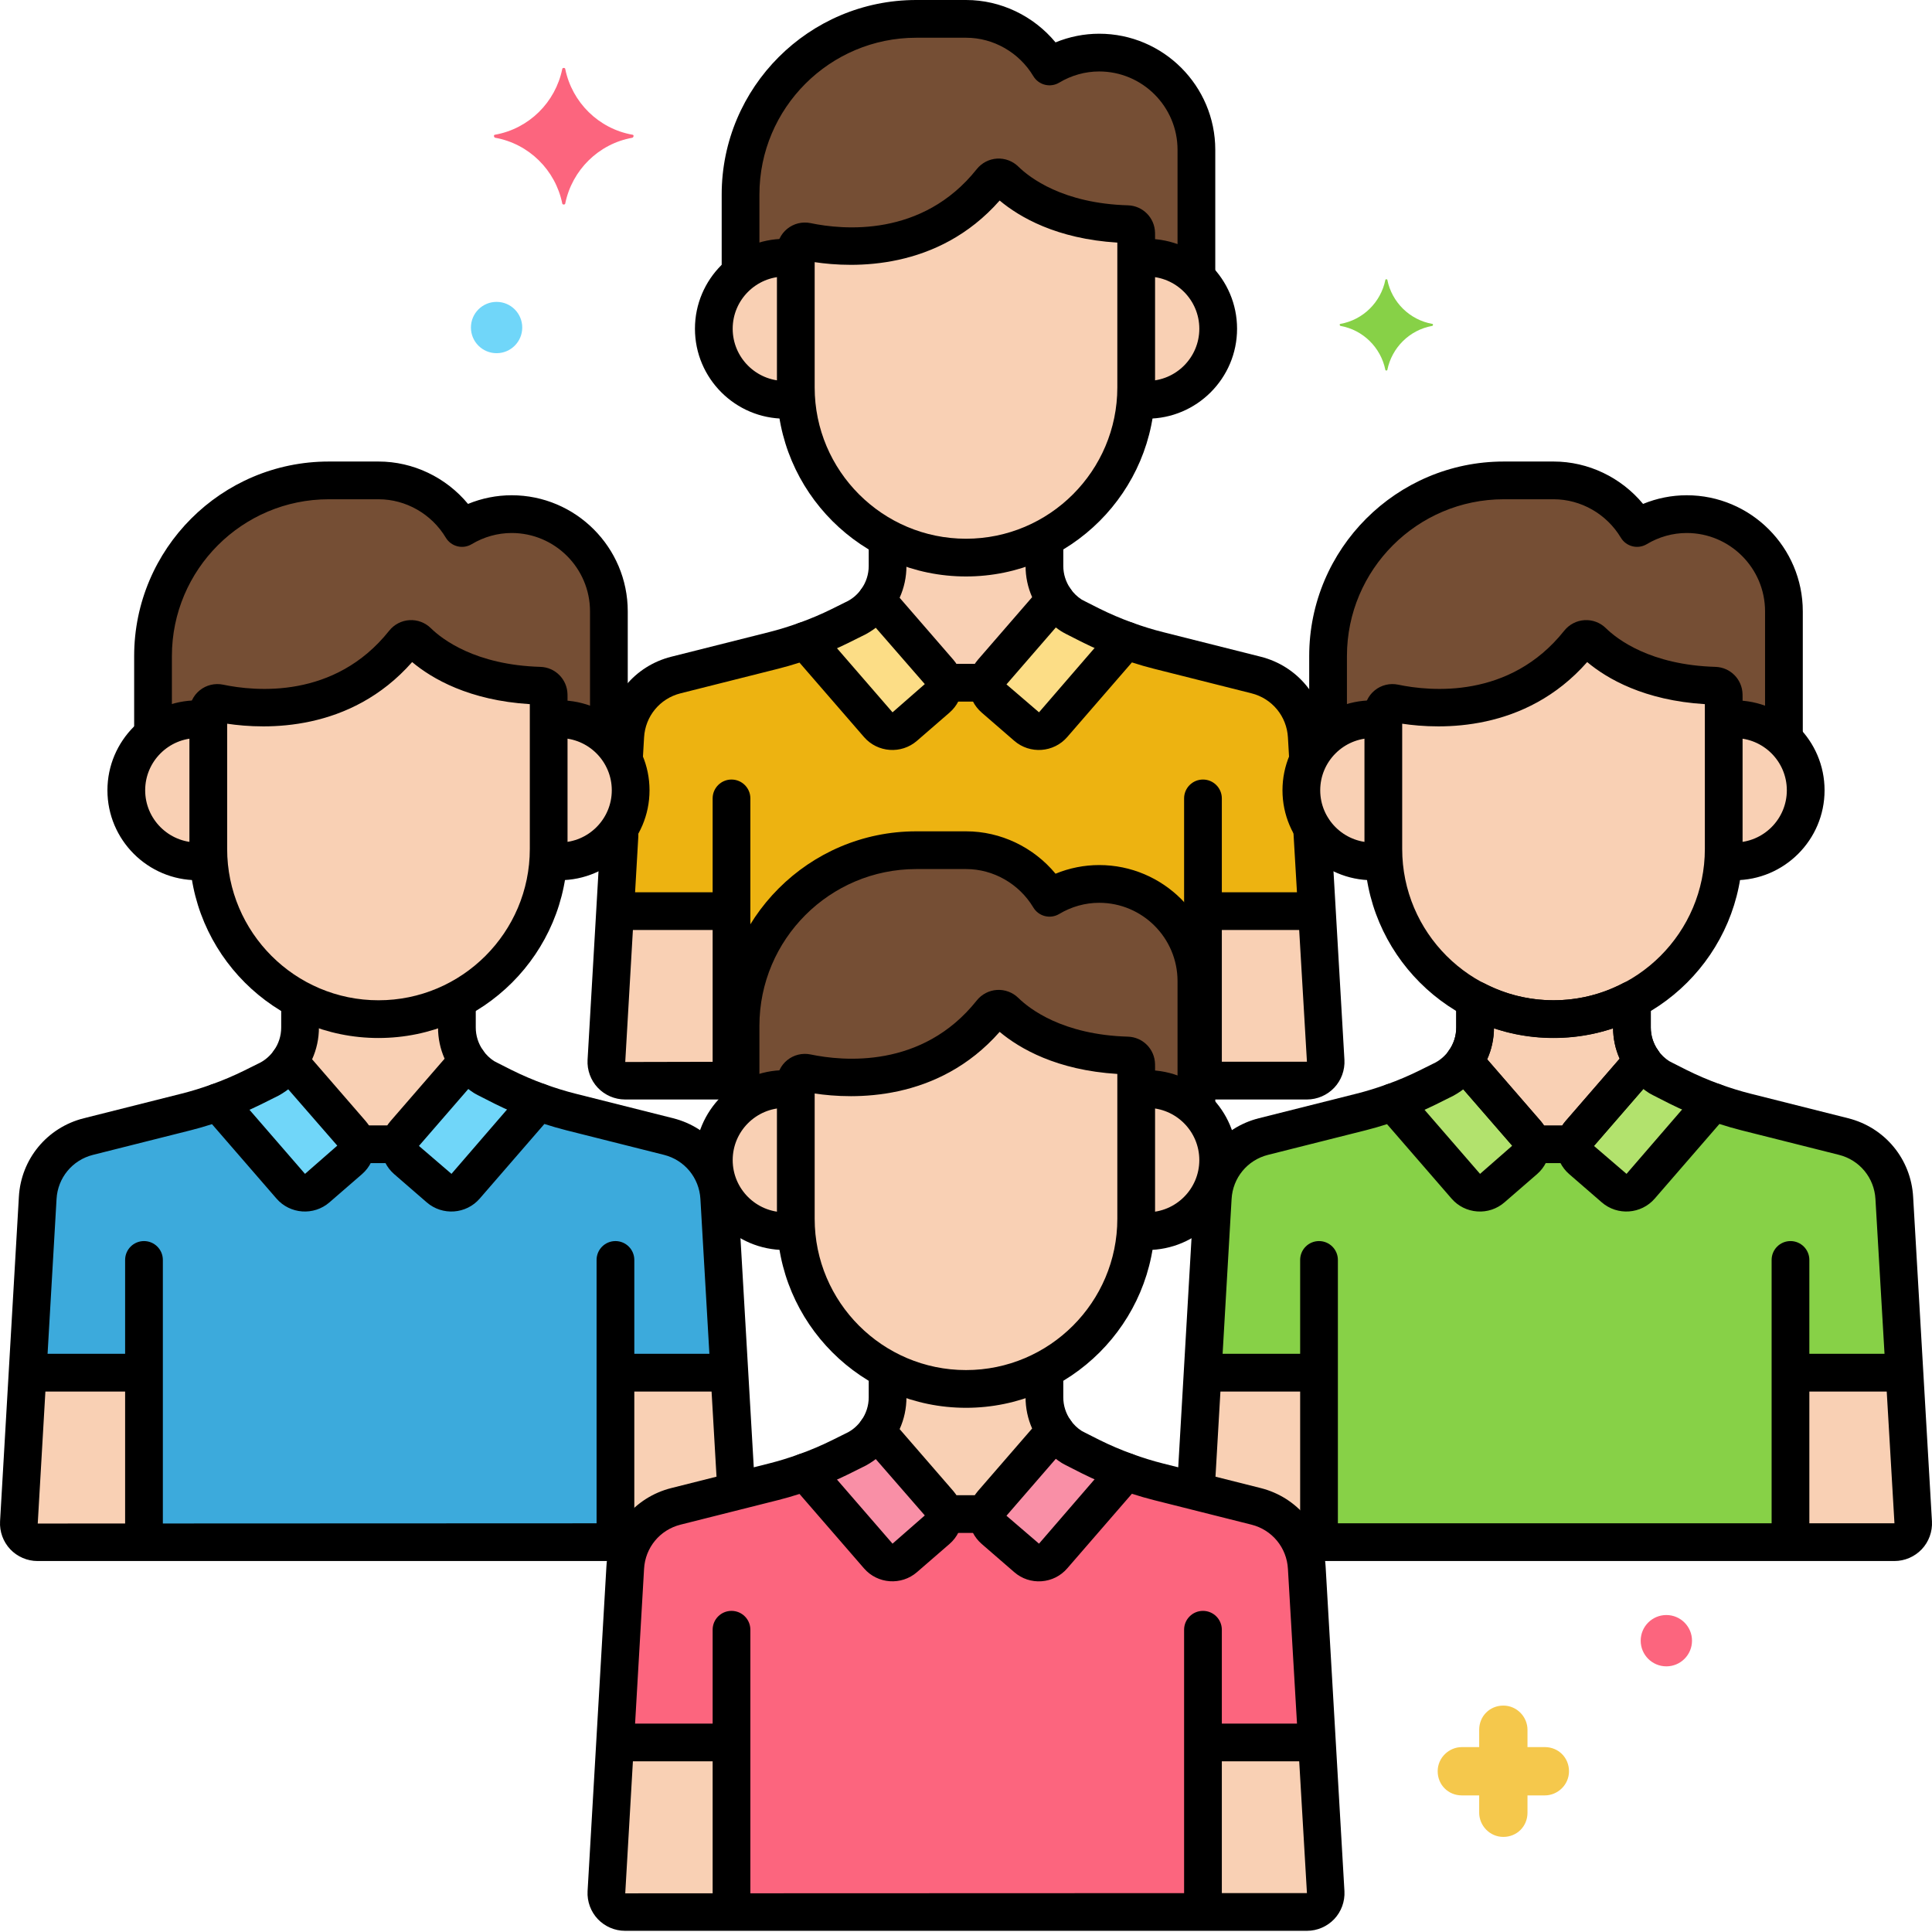
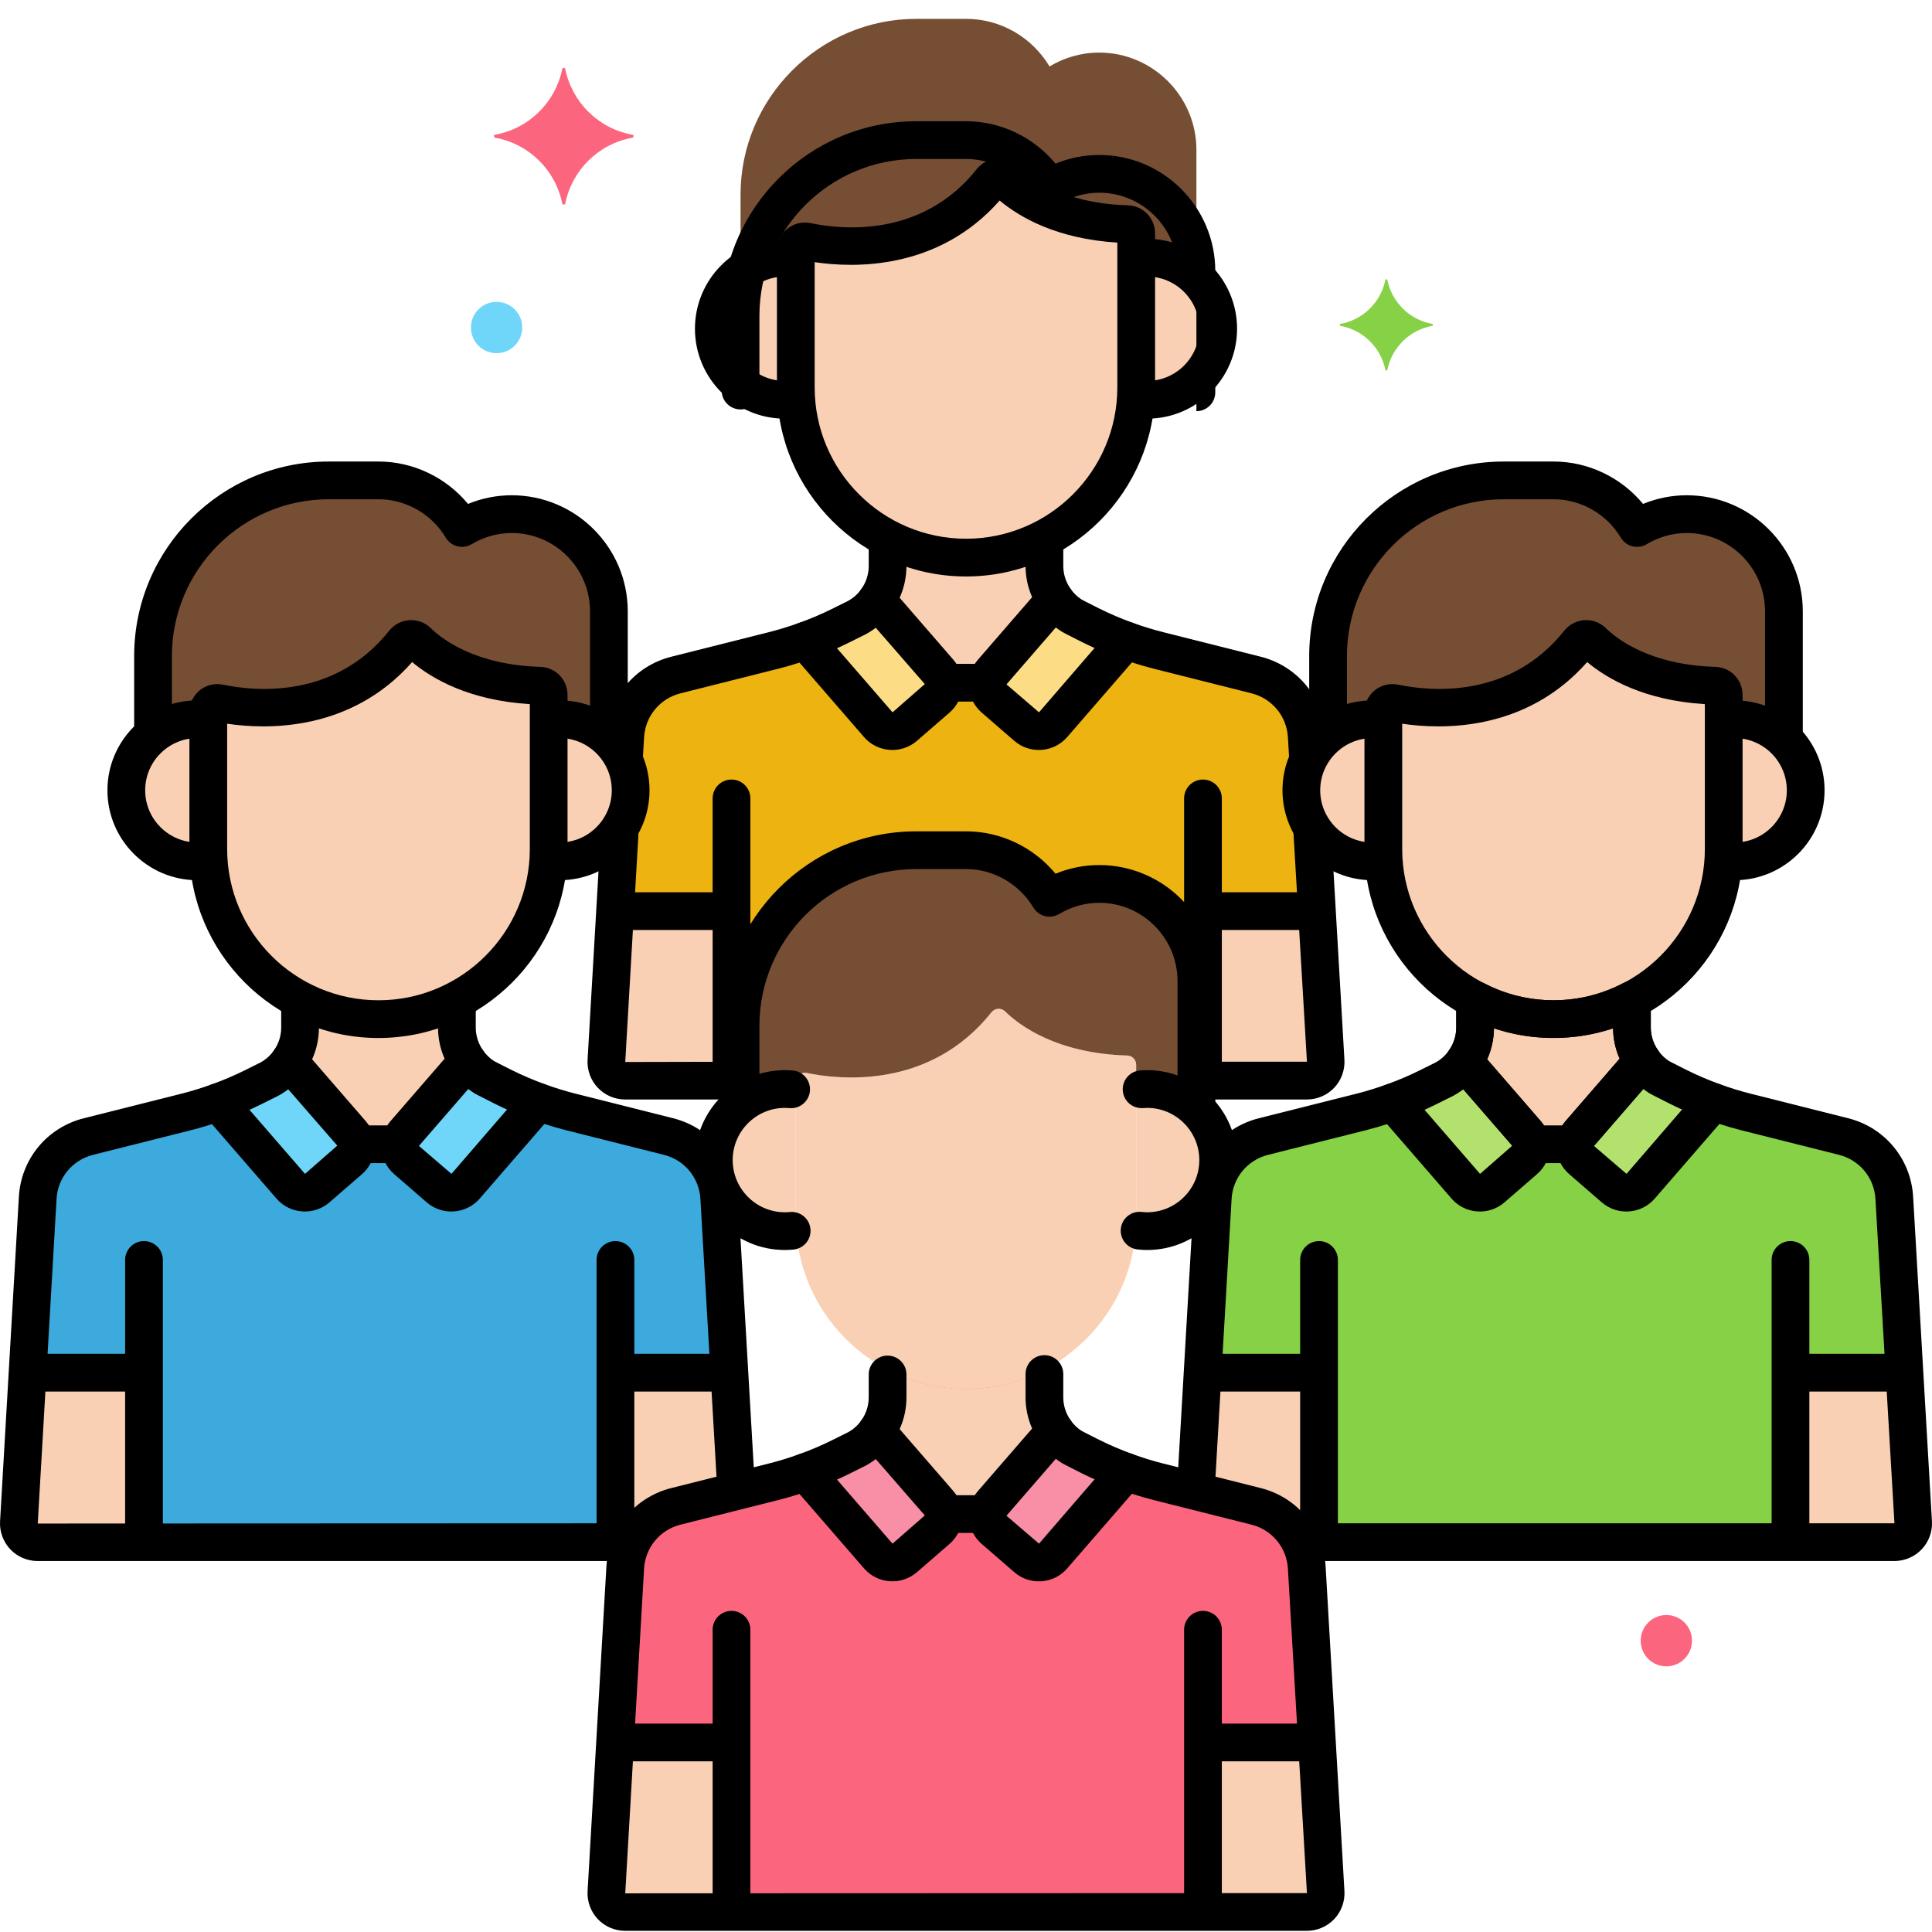
<svg xmlns="http://www.w3.org/2000/svg" enable-background="new 0 0 256 256" height="512" viewBox="0 0 256 256" width="512">
  <g id="Layer_58">
    <g>
      <g>
        <path d="m74.15 95.301c-.493 0-.975.042-1.447.115v17.073c0 .509-.023 1.012-.057 1.512.491.079.991.131 1.504.131 5.2 0 9.416-4.216 9.416-9.416-.001-5.199-4.216-9.415-9.416-9.415z" fill="#f9d0b4" />
      </g>
      <g>
        <path d="m131.377 134.127c-8.237 10.359-20.388 8.897-24.474 8.042-.742-.155-1.455.404-1.455 1.163v.015 18.141c0 12.404 10.148 22.552 22.552 22.552 12.404 0 22.552-10.148 22.552-22.552v-20.089c0-.118-.001-.235-.004-.353-.013-.64-.525-1.167-1.164-1.186-9.369-.275-14.305-3.988-16.202-5.847-.518-.507-1.353-.453-1.805.114z" fill="#f9d0b4" />
      </g>
      <g>
        <g>
          <path d="m104.001 144.301c.493 0 .975.042 1.447.115v-1.068c0-.005 0-.01 0-.015.001-.759.713-1.318 1.455-1.163 4.086.855 16.237 2.317 24.474-8.042.451-.568 1.287-.621 1.805-.113 1.897 1.859 6.833 5.572 16.202 5.847.639.019 1.152.546 1.164 1.185.002.117.004.235.004.353v3.016c.472-.073.955-.115 1.447-.115 2.538 0 4.837 1.009 6.531 2.642v-16.936c0-7.085-5.797-12.882-12.882-12.882-2.403 0-4.65.679-6.581 1.837-2.255-3.764-6.364-6.305-11.047-6.305h-6.615c-12.803 0-23.278 10.475-23.278 23.278v10.43c1.61-1.289 3.65-2.064 5.874-2.064z" fill="#754e34" />
        </g>
      </g>
      <g>
        <path d="m151.999 144.301c-.493 0-.975.042-1.447.115v17.073c0 .509-.023 1.012-.057 1.512.491.079.991.131 1.504.131 5.2 0 9.416-4.216 9.416-9.416s-4.216-9.415-9.416-9.415z" fill="#f9d0b4" />
      </g>
      <g>
        <path d="m105.448 161.489c0-2.336 0-12.427 0-17.073-.472-.073-.955-.115-1.447-.115-5.2 0-9.416 4.216-9.416 9.416s4.216 9.416 9.416 9.416c.513 0 1.013-.052 1.504-.131-.034-.502-.057-1.005-.057-1.513z" fill="#f9d0b4" />
      </g>
      <g>
        <path d="m136.034 206.431c1.032.894 2.594.783 3.488-.249l9.677-11.165c-1.596-.58-3.161-1.245-4.682-2.005-1.261-.63-2.352-1.184-2.555-1.315-.864-.556-1.593-1.275-2.167-2.098l-8.324 9.604c-.895 1.032-.783 2.594.249 3.488z" fill="#f98fa6" />
      </g>
      <g>
        <path d="m113.554 191.984c-.105.058-1.073.538-2.23 1.11-1.494.739-3.031 1.387-4.598 1.952l9.652 11.135c.894 1.032 2.456 1.143 3.488.249l4.314-3.739c1.032-.894 1.143-2.456.249-3.488l-8.266-9.537c-.675.945-1.558 1.744-2.609 2.318z" fill="#f98fa6" />
      </g>
      <g>
        <path d="m173.153 207.735c-.217-3.889-2.937-7.185-6.713-8.135l-12.946-3.258c-1.455-.366-2.887-.813-4.295-1.325l-9.677 11.165c-.894 1.032-2.456 1.143-3.488.249l-4.314-3.739c-1.032-.894-1.143-2.456-.249-3.488l8.324-9.604c-.894-1.282-1.406-2.823-1.406-4.447v-3.67c-3.115 1.63-6.648 2.559-10.39 2.559-3.742 0-7.275-.929-10.39-2.559v3.67c0 1.652-.526 3.22-1.448 4.514l8.266 9.537c.895 1.032.783 2.594-.249 3.488l-4.314 3.739c-1.032.894-2.594.783-3.488-.249l-9.652-11.135c-1.379.498-2.781.933-4.204 1.291l-12.96 3.262c-3.777.951-6.497 4.247-6.713 8.136l-2.493 42.996c-.079 1.418 1.05 2.612 2.47 2.612h90.353c1.42 0 2.549-1.193 2.47-2.612z" fill="#fc657e" />
      </g>
      <g>
        <path d="m124.428 199.203c.358.413.548.912.589 1.419h5.865c.041-.507.23-1.005.589-1.419l8.324-9.604c-.894-1.282-1.406-2.823-1.406-4.447v-3.67c-3.115 1.63-6.648 2.559-10.39 2.559-3.742 0-7.275-.929-10.39-2.559v3.67c0 1.652-.526 3.22-1.448 4.514z" fill="#f9d0b4" />
      </g>
      <g>
        <path d="m96.928 230.886h-15.424l-1.151 19.846c-.079 1.418 1.05 2.612 2.47 2.612h14.104v-22.458z" fill="#f9d0b4" />
      </g>
      <g>
        <path d="m174.496 230.886h-15.096v22.457h13.777c1.42 0 2.549-1.193 2.47-2.612z" fill="#f9d0b4" />
      </g>
      <g>
        <path d="m209.227 85.127c-8.237 10.359-20.388 8.897-24.474 8.042-.742-.155-1.455.404-1.455 1.163v.015 18.141c0 12.404 10.148 22.552 22.552 22.552 12.404 0 22.552-10.148 22.552-22.552v-20.089c0-.118-.001-.235-.004-.353-.013-.64-.525-1.167-1.164-1.186-9.369-.275-14.305-3.988-16.202-5.847-.518-.507-1.354-.453-1.805.114z" fill="#f9d0b4" />
      </g>
      <g>
        <g>
          <path d="m181.85 95.301c.493 0 .975.042 1.447.115v-1.068c0-.005 0-.01 0-.015.001-.759.713-1.318 1.455-1.163 4.086.855 16.237 2.317 24.474-8.042.451-.568 1.287-.621 1.805-.113 1.897 1.859 6.833 5.572 16.202 5.847.639.019 1.152.546 1.164 1.185.002.117.004.235.004.353v3.016c.472-.073.955-.115 1.447-.115 2.538 0 4.837 1.009 6.531 2.642v-16.936c0-7.085-5.797-12.882-12.882-12.882-2.403 0-4.65.679-6.581 1.837-2.255-3.764-6.364-6.305-11.047-6.305h-6.615c-12.803 0-23.278 10.475-23.278 23.278v10.43c1.611-1.289 3.651-2.064 5.874-2.064z" fill="#754e34" />
        </g>
      </g>
      <g>
        <path d="m229.849 95.301c-.493 0-.975.042-1.447.115v17.073c0 .509-.023 1.012-.057 1.512.491.079.991.131 1.504.131 5.2 0 9.416-4.216 9.416-9.416-.001-5.199-4.216-9.415-9.416-9.415z" fill="#f9d0b4" />
      </g>
      <g>
        <path d="m183.297 112.489c0-2.336 0-12.427 0-17.073-.472-.073-.955-.115-1.447-.115-5.2 0-9.416 4.216-9.416 9.416s4.216 9.416 9.416 9.416c.513 0 1.013-.052 1.504-.131-.033-.502-.057-1.005-.057-1.513z" fill="#f9d0b4" />
      </g>
      <g>
        <path d="m213.883 157.431c1.032.894 2.594.783 3.488-.249l9.677-11.165c-1.596-.58-3.161-1.245-4.682-2.005-1.261-.63-2.352-1.184-2.555-1.315-.864-.556-1.593-1.275-2.167-2.098l-8.324 9.604c-.895 1.032-.783 2.594.249 3.488z" fill="#b2e26d" />
      </g>
      <g>
        <path d="m191.403 142.984c-.105.058-1.073.538-2.23 1.11-1.494.739-3.031 1.387-4.598 1.952l9.652 11.135c.894 1.032 2.456 1.143 3.488.249l4.314-3.739c1.032-.894 1.143-2.456.249-3.488l-8.266-9.537c-.674.945-1.558 1.744-2.609 2.318z" fill="#b2e26d" />
      </g>
      <g>
        <path d="m251.003 158.735c-.217-3.888-2.937-7.185-6.713-8.135l-12.946-3.259c-1.455-.366-2.887-.813-4.295-1.325l-9.677 11.165c-.894 1.032-2.456 1.143-3.488.249l-4.314-3.739c-1.032-.895-1.143-2.456-.249-3.488l8.324-9.604c-.894-1.281-1.406-2.823-1.406-4.447v-3.67c-3.115 1.63-6.648 2.559-10.39 2.559-3.742 0-7.275-.929-10.39-2.559v3.67c0 1.652-.526 3.22-1.448 4.514l8.266 9.537c.895 1.032.783 2.594-.249 3.488l-4.314 3.739c-1.032.894-2.594.783-3.488-.249l-9.652-11.135c-1.379.498-2.781.933-4.204 1.292l-12.96 3.262c-3.777.951-6.497 4.247-6.713 8.135l-2.253 38.852 7.996 2.013c2.606.656 4.708 2.429 5.833 4.743h78.753c1.42 0 2.549-1.193 2.47-2.612z" fill="#87d147" />
      </g>
      <g>
        <path d="m202.278 150.203c.358.413.548.912.589 1.419h5.865c.041-.507.23-1.005.589-1.419l8.324-9.604c-.894-1.282-1.406-2.823-1.406-4.447v-3.67c-3.115 1.63-6.648 2.559-10.39 2.559-3.742 0-7.275-.929-10.39-2.559v3.67c0 1.652-.526 3.22-1.448 4.514z" fill="#f9d0b4" />
      </g>
      <g>
        <path d="m166.44 199.6c2.606.656 4.708 2.429 5.833 4.743h2.505v-22.457h-15.424l-.911 15.701z" fill="#f9d0b4" />
      </g>
      <g>
        <path d="m252.345 181.886h-15.096v22.457h13.777c1.42 0 2.549-1.193 2.47-2.612z" fill="#f9d0b4" />
      </g>
      <g>
        <path d="m131.377 23.971c-8.237 10.359-20.388 8.897-24.474 8.042-.742-.155-1.455.404-1.455 1.163v.015 18.141c0 12.404 10.148 22.552 22.552 22.552 12.404 0 22.552-10.148 22.552-22.552v-20.089c0-.118-.001-.235-.004-.353-.013-.64-.525-1.167-1.164-1.185-9.369-.275-14.305-3.988-16.202-5.847-.518-.508-1.353-.455-1.805.113z" fill="#f9d0b4" />
      </g>
      <g>
        <g>
          <path d="m104.001 34.144c.493 0 .975.042 1.447.115v-1.068c0-.005 0-.01 0-.015.001-.759.713-1.318 1.455-1.163 4.086.855 16.237 2.317 24.474-8.042.451-.568 1.287-.621 1.805-.113 1.897 1.859 6.833 5.572 16.202 5.847.639.019 1.152.546 1.164 1.185.002.117.004.235.004.353v3.016c.472-.073.955-.115 1.447-.115 2.538 0 4.837 1.009 6.531 2.642v-16.936c0-7.085-5.797-12.882-12.882-12.882-2.403 0-4.65.679-6.581 1.837-2.255-3.764-6.364-6.305-11.047-6.305h-6.615c-12.803 0-23.278 10.475-23.278 23.278v10.43c1.61-1.288 3.65-2.064 5.874-2.064z" fill="#754e34" />
        </g>
      </g>
      <g>
        <path d="m151.999 34.144c-.493 0-.975.042-1.447.115v17.073c0 .509-.023 1.012-.057 1.512.491.079.991.131 1.504.131 5.2 0 9.416-4.216 9.416-9.416s-4.216-9.415-9.416-9.415z" fill="#f9d0b4" />
      </g>
      <g>
        <path d="m105.448 51.332c0-2.336 0-12.427 0-17.073-.472-.073-.955-.115-1.447-.115-5.2 0-9.416 4.216-9.416 9.416s4.216 9.416 9.416 9.416c.513 0 1.013-.052 1.504-.131-.034-.502-.057-1.005-.057-1.513z" fill="#f9d0b4" />
      </g>
      <g>
        <path d="m136.034 96.274c1.032.894 2.594.783 3.488-.249l9.677-11.165c-1.596-.58-3.161-1.245-4.682-2.005-1.261-.63-2.352-1.184-2.555-1.315-.864-.556-1.593-1.275-2.167-2.098l-8.324 9.604c-.895 1.032-.783 2.594.249 3.488z" fill="#fcdd86" />
      </g>
      <g>
        <path d="m113.554 81.827c-.105.058-1.073.538-2.23 1.11-1.494.739-3.031 1.386-4.598 1.952l9.652 11.135c.894 1.032 2.456 1.143 3.488.249l4.314-3.739c1.032-.894 1.143-2.456.249-3.488l-8.266-9.537c-.675.945-1.558 1.744-2.609 2.318z" fill="#fcdd86" />
      </g>
      <g>
        <path d="m172.435 104.717c0-1.432.329-2.784.901-3.999l-.182-3.139c-.217-3.888-2.937-7.185-6.713-8.135l-12.946-3.259c-1.455-.366-2.887-.813-4.295-1.325l-9.677 11.165c-.895 1.032-2.456 1.144-3.488.249l-4.314-3.739c-1.032-.895-1.143-2.456-.249-3.488l8.324-9.604c-.894-1.281-1.406-2.823-1.406-4.447v-3.67c-3.115 1.631-6.648 2.559-10.39 2.559-3.742 0-7.275-.928-10.39-2.559v3.67c0 1.652-.526 3.22-1.448 4.514l8.266 9.537c.895 1.032.783 2.594-.249 3.488l-4.314 3.739c-1.032.895-2.594.783-3.488-.249l-9.652-11.135c-1.379.498-2.781.933-4.204 1.292l-12.961 3.261c-3.777.951-6.497 4.247-6.714 8.135l-.182 3.139c.572 1.215.901 2.567.901 3.999 0 1.82-.525 3.514-1.42 4.954l-1.792 30.904c-.079 1.418 1.05 2.612 2.47 2.612h15.302v-7.251c0-12.803 10.475-23.278 23.278-23.278h6.615c4.684 0 8.792 2.541 11.047 6.305 1.931-1.158 4.178-1.837 6.581-1.837 7.085 0 12.882 5.797 12.882 12.882v13.179h14.646c1.42 0 2.549-1.193 2.47-2.612l-1.792-30.904c-.892-1.439-1.417-3.133-1.417-4.953z" fill="#edb311" />
      </g>
      <g>
        <path d="m124.428 89.047c.358.413.548.912.589 1.419h5.865c.041-.507.23-1.005.589-1.419l8.324-9.604c-.894-1.282-1.406-2.823-1.406-4.447v-3.67c-3.115 1.63-6.648 2.559-10.39 2.559-3.742 0-7.275-.929-10.39-2.559v3.67c0 1.652-.526 3.22-1.448 4.514z" fill="#f9d0b4" />
      </g>
      <g>
        <path d="m96.928 120.729h-15.424l-1.151 19.846c-.079 1.418 1.05 2.612 2.47 2.612h14.104v-22.458z" fill="#f9d0b4" />
      </g>
      <g>
        <path d="m174.496 120.729h-15.096v22.457h13.777c1.42 0 2.549-1.193 2.47-2.612z" fill="#f9d0b4" />
      </g>
      <g>
        <path d="m53.528 85.127c-8.237 10.359-20.388 8.897-24.474 8.042-.742-.155-1.455.404-1.455 1.163v.015 18.141c0 12.404 10.148 22.552 22.552 22.552 12.404 0 22.552-10.148 22.552-22.552v-20.089c0-.118-.001-.235-.004-.353-.013-.64-.525-1.167-1.164-1.186-9.369-.275-14.305-3.988-16.202-5.847-.518-.507-1.354-.453-1.805.114z" fill="#f9d0b4" />
      </g>
      <g>
        <g>
          <path d="m26.151 95.301c.493 0 .975.042 1.447.115v-1.068c0-.005 0-.01 0-.015.001-.759.713-1.318 1.455-1.163 4.086.855 16.237 2.317 24.474-8.042.451-.568 1.287-.621 1.805-.113 1.897 1.859 6.833 5.572 16.202 5.847.639.019 1.152.546 1.164 1.185.002.117.004.235.004.353v3.016c.472-.073.955-.115 1.447-.115 2.538 0 4.837 1.009 6.531 2.642v-16.936c0-7.085-5.797-12.882-12.882-12.882-2.403 0-4.65.679-6.581 1.837-2.255-3.764-6.364-6.305-11.047-6.305h-6.615c-12.803 0-23.278 10.475-23.278 23.278v10.43c1.611-1.289 3.651-2.064 5.874-2.064z" fill="#754e34" />
        </g>
      </g>
      <g>
        <path d="m27.598 112.489c0-2.336 0-12.427 0-17.073-.472-.073-.955-.115-1.447-.115-5.2 0-9.416 4.216-9.416 9.416s4.216 9.416 9.416 9.416c.513 0 1.013-.052 1.504-.131-.033-.502-.057-1.005-.057-1.513z" fill="#f9d0b4" />
      </g>
      <g>
        <path d="m58.184 157.431c1.032.894 2.594.783 3.488-.249l9.677-11.165c-1.596-.58-3.161-1.245-4.682-2.005-1.261-.63-2.352-1.184-2.555-1.315-.864-.556-1.593-1.275-2.167-2.098l-8.324 9.604c-.895 1.032-.783 2.594.249 3.488z" fill="#70d6f9" />
      </g>
      <g>
        <path d="m35.704 142.984c-.105.058-1.073.538-2.23 1.11-1.494.739-3.031 1.387-4.598 1.952l9.652 11.135c.894 1.032 2.456 1.143 3.488.249l4.314-3.739c1.032-.894 1.143-2.456.249-3.488l-8.266-9.537c-.674.945-1.558 1.744-2.609 2.318z" fill="#70d6f9" />
      </g>
      <g>
        <path d="m89.56 199.6 7.996-2.013-2.253-38.852c-.217-3.888-2.937-7.185-6.713-8.135l-12.946-3.259c-1.455-.366-2.887-.813-4.295-1.325l-9.677 11.165c-.895 1.032-2.456 1.143-3.488.249l-4.314-3.739c-1.032-.895-1.143-2.456-.249-3.488l8.324-9.604c-.894-1.281-1.406-2.823-1.406-4.447v-3.67c-3.115 1.63-6.648 2.559-10.39 2.559-3.742 0-7.275-.929-10.39-2.559v3.67c0 1.652-.526 3.22-1.448 4.514l8.266 9.537c.895 1.032.783 2.594-.249 3.488l-4.314 3.739c-1.032.894-2.594.783-3.488-.249l-9.652-11.135c-1.379.498-2.781.933-4.204 1.292l-12.959 3.262c-3.777.951-6.497 4.247-6.714 8.135l-2.493 42.996c-.079 1.418 1.05 2.612 2.47 2.612h78.753c1.125-2.313 3.227-4.087 5.833-4.743z" fill="#3caadc" />
      </g>
      <g>
        <path d="m46.579 150.203c.358.413.548.912.589 1.419h5.865c.041-.507.23-1.005.589-1.419l8.324-9.604c-.894-1.282-1.406-2.823-1.406-4.447v-3.67c-3.115 1.63-6.648 2.559-10.39 2.559-3.742 0-7.275-.929-10.39-2.559v3.67c0 1.652-.526 3.22-1.448 4.514z" fill="#f9d0b4" />
      </g>
      <g>
        <path d="m19.079 181.886h-15.424l-1.151 19.846c-.079 1.418 1.05 2.612 2.47 2.612h14.104v-22.458z" fill="#f9d0b4" />
      </g>
      <g>
        <path d="m89.56 199.6 7.996-2.013-.911-15.701h-15.095v22.457h2.177c1.125-2.313 3.227-4.087 5.833-4.743z" fill="#f9d0b4" />
      </g>
      <g>
-         <path d="m128 186.541c-13.814 0-25.052-11.238-25.052-25.053v-18.141c.001-1.13.499-2.171 1.365-2.873.873-.708 2.004-.979 3.103-.753 4.208.881 14.772 1.946 22.005-7.15.655-.824 1.633-1.334 2.681-1.399 1.041-.066 2.08.319 2.831 1.056 1.489 1.46 5.884 4.881 14.525 5.135 1.975.058 3.552 1.654 3.591 3.635l.004.402v20.089c-.001 13.814-11.24 25.052-25.053 25.052zm-20.052-41.646v16.594c0 11.057 8.996 20.053 20.052 20.053s20.052-8.996 20.052-20.053v-19.186c-8.04-.497-12.957-3.371-15.592-5.575-8.198 9.308-19.439 8.929-24.512 8.167z" />
-       </g>
+         </g>
      <g>
        <g>
          <path d="m158.53 148.708c-1.381 0-2.5-1.119-2.5-2.5v-16.201c0-5.725-4.657-10.382-10.383-10.382-1.849 0-3.68.512-5.294 1.48-.569.342-1.251.443-1.894.281-.643-.16-1.196-.57-1.537-1.14-1.882-3.14-5.294-5.091-8.903-5.091h-6.615c-11.457 0-20.778 9.321-20.778 20.779v9.659c0 1.381-1.119 2.5-2.5 2.5s-2.5-1.119-2.5-2.5v-9.659c0-14.215 11.564-25.779 25.778-25.779h6.615c4.58 0 8.939 2.106 11.845 5.616 1.837-.755 3.801-1.147 5.783-1.147 8.482 0 15.383 6.9 15.383 15.382v16.201c0 1.382-1.119 2.501-2.5 2.501z" />
        </g>
      </g>
      <g>
        <path d="m151.999 165.632c-.418 0-.839-.025-1.286-.077-1.372-.159-2.354-1.4-2.195-2.771.158-1.371 1.396-2.359 2.771-2.195.233.027.47.044.71.044 3.813 0 6.916-3.103 6.916-6.915 0-3.813-3.103-6.916-6.916-6.916-.178 0-.355.008-.529.022-1.4.1-2.582-.914-2.694-2.29-.111-1.377.914-2.583 2.29-2.694.309-.024.619-.038.934-.038 6.57 0 11.916 5.346 11.916 11.916s-5.347 11.914-11.917 11.914z" />
      </g>
      <g>
        <path d="m104.001 165.632c-6.57 0-11.916-5.345-11.916-11.915s5.346-11.916 11.916-11.916c.354 0 .705.017 1.051.048 1.375.123 2.391 1.338 2.268 2.713-.123 1.376-1.335 2.389-2.713 2.268-.2-.018-.402-.028-.606-.028-3.813 0-6.916 3.103-6.916 6.916s3.103 6.915 6.916 6.915c.215 0 .427-.013.637-.035 1.378-.141 2.604.851 2.749 2.224s-.851 2.604-2.224 2.749c-.382.038-.769.061-1.162.061z" />
      </g>
      <g>
        <path d="m149.199 197.518c-.284 0-.572-.049-.854-.151-1.719-.625-3.383-1.338-4.944-2.118-2.409-1.203-2.638-1.351-2.789-1.447-1.125-.725-2.089-1.656-2.866-2.771-.79-1.132-.513-2.69.619-3.48 1.131-.791 2.691-.513 3.48.619.404.578.899 1.059 1.472 1.428.01.004.372.207 2.318 1.18 1.392.695 2.878 1.332 4.419 1.892 1.297.472 1.967 1.906 1.495 3.204-.369 1.013-1.328 1.644-2.35 1.644z" />
      </g>
      <g>
        <path d="m106.725 197.547c-1.024 0-1.985-.635-2.352-1.653-.468-1.3.206-2.731 1.505-3.199 1.508-.544 2.967-1.163 4.336-1.841 1.083-.534 1.995-.987 2.162-1.074.683-.373 1.278-.903 1.75-1.564.802-1.125 2.364-1.388 3.487-.584 1.125.801 1.386 2.362.584 3.486-.901 1.264-2.092 2.322-3.445 3.062-.109.06-1.116.562-2.32 1.157-1.538.761-3.173 1.455-4.859 2.062-.281.1-.567.148-.848.148z" />
      </g>
      <g>
        <path d="m173.177 255.844h-90.353c-1.361 0-2.678-.567-3.614-1.556s-1.428-2.336-1.353-3.695l2.494-43.002c.279-5.003 3.734-9.19 8.599-10.415l12.96-3.263c1.293-.325 2.627-.735 3.965-1.219.972-.349 2.061-.067 2.738.714l9.652 11.136 4.275-3.741-8.269-9.499c-.756-.873-.816-2.149-.146-3.089.644-.903.984-1.962.984-3.063v-3.027c0-1.381 1.119-2.5 2.5-2.5s2.5 1.119 2.5 2.5v3.027c0 1.467-.309 2.894-.903 4.211l7.11 8.202c1.795 2.072 1.571 5.219-.5 7.015l-4.314 3.739c-2.073 1.797-5.219 1.572-7.015-.5l-8.549-9.863c-.945.304-1.884.574-2.808.807l-12.96 3.262c-2.731.688-4.671 3.038-4.828 5.85l-2.494 43.002 90.328-.032-2.52-42.964c-.157-2.817-2.097-5.168-4.828-5.856l-12.945-3.257c-.951-.24-1.922-.521-2.9-.837l-8.573 9.89c-.868 1.003-2.076 1.608-3.402 1.703-1.325.094-2.608-.332-3.611-1.203l-4.314-3.738c-1.004-.87-1.608-2.079-1.703-3.404-.094-1.324.333-2.607 1.202-3.611l7.18-8.283c-.573-1.296-.871-2.696-.871-4.13v-3.089c0-1.381 1.119-2.5 2.5-2.5s2.5 1.119 2.5 2.5v3.089c0 1.076.33 2.119.956 3.017.654.938.588 2.202-.161 3.067l-8.324 9.604 4.312 3.7 9.639-11.162c.677-.782 1.769-1.067 2.742-.712 1.372.498 2.734.919 4.052 1.25l12.945 3.258c4.864 1.226 8.32 5.413 8.6 10.422l2.493 42.99c.076 1.365-.417 2.712-1.353 3.701-.938.986-2.254 1.554-3.615 1.554z" />
      </g>
      <g>
        <path d="m130.417 203.122h-4.938c-1.381 0-2.5-1.119-2.5-2.5s1.119-2.5 2.5-2.5h4.938c1.381 0 2.5 1.119 2.5 2.5s-1.119 2.5-2.5 2.5z" />
      </g>
      <g>
        <path d="m96.281 233.386h-14.156c-1.381 0-2.5-1.119-2.5-2.5s1.119-2.5 2.5-2.5h14.156c1.381 0 2.5 1.119 2.5 2.5s-1.119 2.5-2.5 2.5z" />
      </g>
      <g>
        <path d="m173.708 233.386h-13.583c-1.381 0-2.5-1.119-2.5-2.5s1.119-2.5 2.5-2.5h13.583c1.381 0 2.5 1.119 2.5 2.5s-1.119 2.5-2.5 2.5z" />
      </g>
      <g>
        <path d="m159.399 255.237c-1.381 0-2.5-1.119-2.5-2.5v-36.788c0-1.381 1.119-2.5 2.5-2.5s2.5 1.119 2.5 2.5v36.788c0 1.381-1.119 2.5-2.5 2.5z" />
      </g>
      <g>
        <path d="m96.928 255.237c-1.381 0-2.5-1.119-2.5-2.5v-36.788c0-1.381 1.119-2.5 2.5-2.5s2.5 1.119 2.5 2.5v36.788c0 1.381-1.119 2.5-2.5 2.5z" />
      </g>
      <g>
        <path d="m205.85 137.541c-13.813 0-25.052-11.238-25.052-25.053v-18.14c0-1.127.497-2.169 1.362-2.872.873-.71 2.005-.981 3.104-.754 4.205.881 14.771 1.947 22.005-7.15.656-.825 1.634-1.335 2.683-1.399 1.061-.064 2.08.321 2.83 1.058 1.488 1.458 5.884 4.879 14.524 5.133 1.975.058 3.552 1.654 3.591 3.635l.004.402v20.089c0 13.813-11.238 25.051-25.051 25.051zm-20.052-41.646v16.594c0 11.057 8.995 20.053 20.052 20.053s20.052-8.996 20.052-20.053v-19.186c-8.039-.497-12.956-3.371-15.593-5.575-8.196 9.307-19.431 8.93-24.511 8.167zm25.386-9.212c-.001.001-.002.002-.002.003 0-.001.001-.002.002-.003z" />
      </g>
      <g>
        <g>
          <path d="m236.379 99.5c-1.381 0-2.5-1.119-2.5-2.5v-15.993c0-5.725-4.657-10.382-10.382-10.382-1.849 0-3.68.512-5.296 1.481-.569.34-1.25.443-1.893.28-.644-.161-1.196-.571-1.537-1.14-1.881-3.141-5.292-5.091-8.902-5.091h-6.615c-11.457 0-20.778 9.321-20.778 20.779v9.783c0 1.381-1.119 2.5-2.5 2.5s-2.5-1.119-2.5-2.5v-9.783c0-14.215 11.564-25.779 25.778-25.779h6.615c4.58 0 8.939 2.106 11.845 5.616 1.837-.755 3.802-1.147 5.783-1.147 8.481 0 15.382 6.9 15.382 15.382v15.994c0 1.381-1.119 2.5-2.5 2.5z" />
        </g>
      </g>
      <g>
        <path d="m229.849 116.632c-.399 0-.792-.023-1.18-.065-1.372-.147-2.365-1.38-2.218-2.753.147-1.371 1.377-2.365 2.753-2.218.212.022.427.036.645.036 3.813 0 6.916-3.103 6.916-6.915 0-3.813-3.103-6.916-6.916-6.916-.143 0-.284.005-.424.015-1.354.103-2.571-.943-2.667-2.321-.096-1.377.944-2.571 2.321-2.667.255-.018.512-.026.77-.026 6.57 0 11.916 5.346 11.916 11.916s-5.346 11.914-11.916 11.914z" />
      </g>
      <g>
        <path d="m181.851 116.632c-6.57 0-11.916-5.345-11.916-11.915s5.346-11.916 11.916-11.916c.35 0 .697.017 1.04.048 1.375.125 2.388 1.342 2.262 2.717-.125 1.374-1.328 2.405-2.717 2.262-.192-.018-.388-.026-.585-.026-3.813 0-6.916 3.103-6.916 6.916s3.103 6.915 6.916 6.915c.181 0 .359-.01.536-.025 1.377-.111 2.59.892 2.714 2.267.123 1.375-.892 2.59-2.267 2.714-.323.027-.652.043-.983.043z" />
      </g>
      <g>
        <path d="m227.049 148.518c-.284 0-.572-.049-.854-.151-1.719-.625-3.383-1.338-4.944-2.118-2.409-1.203-2.638-1.351-2.789-1.447-1.127-.727-2.092-1.659-2.868-2.773-.789-1.133-.51-2.69.623-3.48 1.13-.788 2.69-.512 3.479.623.402.576.896 1.056 1.471 1.426.01.004.372.207 2.318 1.18 1.392.695 2.878 1.332 4.419 1.892 1.297.472 1.967 1.906 1.495 3.204-.37 1.013-1.329 1.644-2.35 1.644z" />
      </g>
      <g>
        <path d="m184.575 148.547c-1.024 0-1.984-.635-2.352-1.653-.469-1.299.205-2.731 1.504-3.199 1.509-.544 2.968-1.163 4.337-1.841 1.082-.534 1.994-.987 2.161-1.074.673-.368 1.286-.913 1.751-1.565.803-1.125 2.363-1.385 3.487-.583s1.385 2.363.583 3.487c-.901 1.263-2.093 2.321-3.444 3.06-.11.061-1.117.563-2.321 1.158-1.537.761-3.172 1.454-4.858 2.062-.28.1-.567.148-.848.148z" />
      </g>
      <g>
        <path d="m158.492 199.278c-.049 0-.098-.001-.146-.004-1.379-.08-2.432-1.263-2.352-2.641l2.206-38.043c.279-5.003 3.735-9.19 8.6-10.416l12.96-3.262c1.289-.324 2.624-.734 3.968-1.218.971-.353 2.06-.068 2.736.714l9.651 11.135 4.275-3.741-8.269-9.499c-.756-.873-.816-2.149-.146-3.089.644-.902.983-1.962.983-3.063v-3.11c0-1.381 1.119-2.5 2.5-2.5s2.5 1.119 2.5 2.5v3.11c0 1.467-.309 2.895-.902 4.211l7.109 8.202c1.796 2.072 1.57 5.22-.501 7.016l-4.313 3.738c-1.004.87-2.289 1.299-3.611 1.203-1.325-.095-2.534-.699-3.404-1.703l-8.549-9.863c-.947.305-1.887.574-2.808.807l-12.96 3.262c-2.731.688-4.671 3.038-4.828 5.851l-2.206 38.048c-.076 1.329-1.178 2.355-2.493 2.355z" />
      </g>
      <g>
        <path d="m251.025 206.844h-78.275c-1.381 0-2.5-1.119-2.5-2.5s1.119-2.5 2.5-2.5h78.275l-2.519-42.964c-.157-2.817-2.097-5.168-4.828-5.856l-12.945-3.257c-.951-.24-1.922-.521-2.9-.837l-8.573 9.89c-1.795 2.07-4.941 2.296-7.015.501l-4.313-3.74c-1.004-.869-1.608-2.078-1.703-3.403-.095-1.324.333-2.607 1.202-3.611l7.18-8.283c-.573-1.296-.871-2.696-.871-4.13v-3.027c0-1.381 1.119-2.5 2.5-2.5s2.5 1.119 2.5 2.5v3.027c0 1.076.33 2.119.956 3.017.654.938.588 2.202-.161 3.067l-8.324 9.604 4.311 3.701 9.64-11.163c.677-.782 1.769-1.067 2.742-.712 1.372.498 2.734.919 4.052 1.25l12.945 3.258c4.864 1.226 8.32 5.413 8.6 10.422l2.493 42.99c.076 1.364-.417 2.712-1.353 3.7-.937.988-2.254 1.556-3.616 1.556z" />
      </g>
      <g>
        <path d="m208.731 154.122h-5.865c-1.302 0-2.387-1-2.492-2.298l-8.252-9.521c-.756-.873-.816-2.149-.146-3.089.644-.902.983-1.962.983-3.063v-3.671c0-.875.457-1.686 1.206-2.139.747-.453 1.678-.481 2.454-.076 2.882 1.509 5.986 2.274 9.229 2.274s6.348-.766 9.229-2.274c.775-.405 1.706-.378 2.454.076.749.453 1.206 1.264 1.206 2.139v3.671c0 1.076.33 2.119.956 3.017.654.938.588 2.202-.161 3.067l-8.324 9.604c-.104 1.3-1.174 2.283-2.477 2.283zm-4.147-5h2.43c.125-.194.265-.381.418-.558l7.179-8.282c-.561-1.267-.857-2.631-.871-4.029-5.08 1.695-10.699 1.695-15.779 0-.015 1.431-.322 2.823-.902 4.11l7.108 8.201c.152.177.292.364.417.558z" />
      </g>
      <g>
        <path d="m174.094 184.387h-14.155c-1.381 0-2.5-1.119-2.5-2.5s1.119-2.5 2.5-2.5h14.155c1.381 0 2.5 1.119 2.5 2.5s-1.119 2.5-2.5 2.5z" />
      </g>
      <g>
        <path d="m251.437 184.386h-13.312c-1.381 0-2.5-1.119-2.5-2.5s1.119-2.5 2.5-2.5h13.312c1.381 0 2.5 1.119 2.5 2.5s-1.119 2.5-2.5 2.5z" />
      </g>
      <g>
        <path d="m237.249 206.237c-1.381 0-2.5-1.119-2.5-2.5v-36.788c0-1.381 1.119-2.5 2.5-2.5s2.5 1.119 2.5 2.5v36.788c0 1.381-1.119 2.5-2.5 2.5z" />
      </g>
      <g>
        <path d="m174.777 206.237c-1.381 0-2.5-1.119-2.5-2.5v-36.788c0-1.381 1.119-2.5 2.5-2.5s2.5 1.119 2.5 2.5v36.788c0 1.381-1.119 2.5-2.5 2.5z" />
      </g>
      <g>
        <path d="m128 76.384c-13.814 0-25.052-11.238-25.052-25.052v-18.142c.001-1.13.499-2.17 1.365-2.872.873-.707 2.004-.979 3.103-.753 4.206.882 14.772 1.943 22.005-7.15l1.957 1.556-1.957-1.556c.655-.824 1.633-1.334 2.681-1.399 1.041-.066 2.08.319 2.831 1.056 1.489 1.46 5.884 4.881 14.525 5.134 1.975.058 3.552 1.654 3.591 3.635l.004.402v20.09c-.001 13.813-11.24 25.051-25.053 25.051zm-20.052-41.647v16.595c0 11.057 8.996 20.052 20.052 20.052s20.052-8.995 20.052-20.052v-19.186c-8.04-.496-12.957-3.37-15.592-5.574-8.196 9.306-19.436 8.929-24.512 8.165z" />
      </g>
      <g>
        <g>
-           <path d="m158.53 38.417c-1.381 0-2.5-1.119-2.5-2.5v-16.066c0-5.725-4.657-10.382-10.383-10.382-1.849 0-3.68.512-5.294 1.48-.569.341-1.251.443-1.894.281-.644-.161-1.196-.571-1.537-1.14-1.881-3.14-5.292-5.09-8.902-5.09h-6.615c-11.457 0-20.778 9.321-20.778 20.778v9.909c0 1.381-1.119 2.5-2.5 2.5s-2.5-1.119-2.5-2.5v-9.909c-.001-14.214 11.563-25.778 25.777-25.778h6.615c4.58 0 8.939 2.106 11.845 5.616 1.837-.755 3.801-1.147 5.783-1.147 8.482 0 15.383 6.9 15.383 15.382v16.066c0 1.381-1.119 2.5-2.5 2.5z" />
+           <path d="m158.53 38.417c-1.381 0-2.5-1.119-2.5-2.5c0-5.725-4.657-10.382-10.383-10.382-1.849 0-3.68.512-5.294 1.48-.569.341-1.251.443-1.894.281-.644-.161-1.196-.571-1.537-1.14-1.881-3.14-5.292-5.09-8.902-5.09h-6.615c-11.457 0-20.778 9.321-20.778 20.778v9.909c0 1.381-1.119 2.5-2.5 2.5s-2.5-1.119-2.5-2.5v-9.909c-.001-14.214 11.563-25.778 25.777-25.778h6.615c4.58 0 8.939 2.106 11.845 5.616 1.837-.755 3.801-1.147 5.783-1.147 8.482 0 15.383 6.9 15.383 15.382v16.066c0 1.381-1.119 2.5-2.5 2.5z" />
        </g>
      </g>
      <g>
        <path d="m151.999 55.476c-.396 0-.81-.024-1.23-.071-1.372-.154-2.359-1.392-2.205-2.764.154-1.371 1.392-2.358 2.764-2.205.221.024.445.04.672.04 3.813 0 6.916-3.103 6.916-6.916s-3.103-6.915-6.916-6.915c-.178 0-.355.007-.529.021-1.4.09-2.582-.914-2.694-2.29-.111-1.377.914-2.583 2.29-2.694.309-.024.619-.037.934-.037 6.57 0 11.916 5.345 11.916 11.915s-5.348 11.916-11.918 11.916z" />
      </g>
      <g>
        <path d="m104.001 55.476c-6.57 0-11.916-5.346-11.916-11.916s5.346-11.915 11.916-11.915c.4 0 .796.021 1.186.061 1.374.141 2.374 1.367 2.233 2.741-.141 1.373-1.364 2.377-2.741 2.233-.223-.023-.449-.035-.678-.035-3.813 0-6.916 3.103-6.916 6.915 0 3.813 3.103 6.916 6.916 6.916.178 0 .354-.009.527-.025 1.372-.112 2.594.882 2.722 2.257.128 1.374-.882 2.593-2.256 2.722-.327.029-.658.046-.993.046z" />
      </g>
      <g>
        <path d="m149.199 87.361c-.284 0-.572-.049-.854-.151-1.719-.625-3.383-1.338-4.944-2.118-2.249-1.125-2.587-1.318-2.796-1.453-1.117-.72-2.081-1.65-2.859-2.765-.79-1.132-.514-2.69.618-3.481 1.131-.789 2.69-.514 3.481.618.403.578.899 1.059 1.472 1.428.051.028.461.251 2.32 1.182 1.39.694 2.876 1.331 4.417 1.891 1.297.472 1.967 1.906 1.495 3.204-.369 1.014-1.328 1.645-2.35 1.645z" />
      </g>
      <g>
        <path d="m106.725 87.391c-1.023 0-1.984-.634-2.352-1.652-.469-1.299.204-2.731 1.503-3.2 1.512-.546 2.971-1.165 4.338-1.842 1.083-.534 1.995-.987 2.162-1.074.684-.374 1.279-.903 1.75-1.563.802-1.125 2.364-1.388 3.487-.584 1.125.801 1.386 2.362.584 3.486-.9 1.263-2.092 2.321-3.445 3.061-.109.06-1.116.562-2.32 1.157-1.535.759-3.169 1.453-4.858 2.063-.281.1-.567.148-.849.148z" />
      </g>
      <g>
        <g>
          <path d="m97.813 145.687h-14.99c-1.361 0-2.679-.567-3.614-1.557-.936-.988-1.428-2.335-1.353-3.694l1.734-29.895c.08-1.378 1.255-2.438 2.64-2.352 1.378.08 2.431 1.263 2.351 2.641l-1.733 29.89 14.964-.033c1.381 0 2.5 1.119 2.5 2.5s-1.118 2.5-2.499 2.5z" />
        </g>
        <g>
          <path d="m82.674 103.099c-.049 0-.098-.001-.147-.004-1.378-.08-2.431-1.262-2.351-2.641l.175-3.02c.279-5.003 3.734-9.19 8.599-10.416l12.96-3.262c1.292-.326 2.627-.736 3.967-1.219.973-.354 2.06-.067 2.737.714l9.651 11.136 4.276-3.742-8.269-9.498c-.756-.872-.816-2.148-.147-3.088.644-.904.984-1.964.984-3.064v-3.182c0-1.381 1.119-2.5 2.5-2.5s2.5 1.119 2.5 2.5v3.182c0 1.467-.309 2.894-.903 4.211l7.11 8.203c.87 1.003 1.297 2.286 1.202 3.611-.094 1.325-.699 2.533-1.703 3.403l-4.314 3.739c-2.071 1.795-5.218 1.572-7.014-.5l-8.549-9.864c-.945.304-1.884.574-2.806.807l-12.962 3.263c-2.731.688-4.671 3.038-4.828 5.851l-.175 3.024c-.076 1.329-1.178 2.356-2.493 2.356z" />
        </g>
        <g>
          <path d="m173.311 102.833c-1.315 0-2.417-1.026-2.494-2.355l-.159-2.755c-.157-2.816-2.097-5.167-4.828-5.854l-12.945-3.259c-.954-.24-1.925-.521-2.9-.837l-8.573 9.891c-1.794 2.069-4.94 2.296-7.015.5l-4.313-3.738c-1.004-.87-1.608-2.079-1.703-3.404-.094-1.326.333-2.608 1.203-3.611l7.179-8.283c-.573-1.297-.871-2.697-.871-4.131v-3.182c0-1.381 1.119-2.5 2.5-2.5s2.5 1.119 2.5 2.5v3.182c0 1.076.331 2.12.956 3.018.654.939.588 2.202-.161 3.067l-8.324 9.604 4.311 3.699 9.64-11.161c.677-.783 1.769-1.068 2.742-.712 1.366.496 2.729.917 4.052 1.249l12.945 3.259c4.864 1.226 8.32 5.413 8.6 10.42l.159 2.75c.079 1.379-.974 2.561-2.352 2.641-.053.001-.102.002-.149.002z" />
        </g>
        <g>
          <path d="m173.176 145.687h-14.145c-1.381 0-2.5-1.119-2.5-2.5s1.119-2.5 2.5-2.5h14.145l-1.813-30.794c-.08-1.378.973-2.561 2.352-2.641 1.363-.074 2.561.973 2.641 2.352l1.788 30.827c.076 1.364-.417 2.711-1.353 3.699-.937.989-2.254 1.557-3.615 1.557z" />
        </g>
      </g>
      <g>
        <path d="m130.187 92.965h-4.657c-1.381 0-2.5-1.119-2.5-2.5s1.119-2.5 2.5-2.5h4.657c1.381 0 2.5 1.119 2.5 2.5s-1.119 2.5-2.5 2.5z" />
      </g>
      <g>
        <path d="m96.313 123.229h-14.282c-1.381 0-2.5-1.119-2.5-2.5s1.119-2.5 2.5-2.5h14.282c1.381 0 2.5 1.119 2.5 2.5s-1.119 2.5-2.5 2.5z" />
      </g>
      <g>
        <path d="m173.656 123.229h-13.5c-1.381 0-2.5-1.119-2.5-2.5s1.119-2.5 2.5-2.5h13.5c1.381 0 2.5 1.119 2.5 2.5s-1.119 2.5-2.5 2.5z" />
      </g>
      <g>
        <path d="m159.399 145.081c-1.381 0-2.5-1.119-2.5-2.5v-36.788c0-1.381 1.119-2.5 2.5-2.5s2.5 1.119 2.5 2.5v36.788c0 1.381-1.119 2.5-2.5 2.5z" />
      </g>
      <g>
        <path d="m96.928 145.081c-1.381 0-2.5-1.119-2.5-2.5v-36.788c0-1.381 1.119-2.5 2.5-2.5s2.5 1.119 2.5 2.5v36.788c0 1.381-1.119 2.5-2.5 2.5z" />
      </g>
      <g>
        <path d="m50.15 137.541c-13.813 0-25.052-11.238-25.052-25.053v-18.14c0-1.129.498-2.17 1.364-2.873.873-.708 2.006-.98 3.103-.753 4.208.882 14.771 1.946 22.005-7.15.655-.825 1.633-1.335 2.682-1.399 1.044-.065 2.079.32 2.83 1.058 1.488 1.458 5.883 4.879 14.524 5.133 1.972.058 3.55 1.653 3.591 3.633l.004.404v20.089c.002 13.813-11.237 25.051-25.051 25.051zm-20.051-41.646v16.594c0 11.057 8.995 20.053 20.052 20.053s20.052-8.996 20.052-20.053v-19.186c-8.04-.497-12.957-3.371-15.592-5.575-8.199 9.31-19.439 8.929-24.512 8.167zm25.385-9.212c0 .001-.001.002-.002.003.001-.001.002-.002.002-.003z" />
      </g>
      <g>
        <g>
          <path d="m80.68 99.792c-1.381 0-2.5-1.119-2.5-2.5v-16.285c0-5.725-4.657-10.382-10.382-10.382-1.849 0-3.68.512-5.295 1.48-.569.342-1.249.444-1.893.281-.643-.161-1.196-.571-1.537-1.14-1.882-3.141-5.293-5.091-8.903-5.091h-6.615c-11.457 0-20.778 9.321-20.778 20.779v9.846c0 1.381-1.119 2.5-2.5 2.5s-2.5-1.119-2.5-2.5v-9.846c0-14.215 11.564-25.779 25.778-25.779h6.615c4.58 0 8.939 2.106 11.845 5.616 1.837-.755 3.802-1.147 5.784-1.147 8.481 0 15.382 6.9 15.382 15.382v16.285c-.001 1.382-1.12 2.501-2.501 2.501z" />
        </g>
      </g>
      <g>
        <path d="m74.15 116.632c-.332 0-.66-.016-.983-.045-1.375-.124-2.39-1.338-2.267-2.714.124-1.375 1.346-2.388 2.713-2.267.177.016.355.025.537.025 3.813 0 6.916-3.103 6.916-6.915 0-3.813-3.102-6.916-6.916-6.916-.157 0-.312.006-.466.017-1.377.118-2.575-.934-2.675-2.311-.101-1.378.934-2.575 2.311-2.676.274-.021.55-.03.83-.03 6.57 0 11.916 5.346 11.916 11.916s-5.346 11.916-11.916 11.916z" />
      </g>
      <g>
        <path d="m26.151 116.632c-6.57 0-11.916-5.345-11.916-11.915s5.346-11.916 11.916-11.916c.314 0 .625.014.933.038 1.376.111 2.402 1.317 2.29 2.694-.111 1.376-1.32 2.396-2.693 2.29-.175-.015-.351-.022-.529-.022-3.813 0-6.916 3.103-6.916 6.916s3.103 6.915 6.916 6.915c.179 0 .355-.009.53-.025 1.387-.111 2.591.891 2.715 2.266.125 1.375-.89 2.59-2.265 2.715-.323.027-.65.044-.981.044z" />
      </g>
      <g>
        <path d="m71.35 148.518c-.284 0-.572-.049-.854-.151-1.718-.624-3.381-1.337-4.945-2.118-2.406-1.201-2.636-1.35-2.789-1.447-1.127-.727-2.091-1.659-2.867-2.773-.789-1.133-.511-2.69.622-3.48 1.134-.788 2.691-.511 3.48.623.401.576.896 1.056 1.47 1.426.01.004.375.209 2.318 1.18 1.393.695 2.88 1.332 4.418 1.892 1.298.472 1.967 1.906 1.496 3.204-.369 1.013-1.328 1.644-2.349 1.644z" />
      </g>
      <g>
        <path d="m28.876 148.547c-1.024 0-1.985-.635-2.352-1.653-.468-1.299.206-2.731 1.504-3.199 1.508-.544 2.968-1.163 4.337-1.841 1.079-.533 1.989-.984 2.159-1.073.675-.369 1.288-.914 1.752-1.565.802-1.125 2.363-1.388 3.487-.584 1.125.801 1.386 2.362.584 3.486-.901 1.264-2.092 2.322-3.446 3.062-.105.058-1.114.561-2.32 1.157-1.539.761-3.173 1.454-4.859 2.062-.278.1-.565.148-.846.148z" />
      </g>
      <g>
        <path d="m83.354 206.844h-78.38c-1.361 0-2.678-.567-3.614-1.556s-1.428-2.336-1.353-3.695l2.494-43.002c.278-5.002 3.734-9.19 8.599-10.415l12.96-3.263c1.29-.324 2.625-.734 3.967-1.218.973-.354 2.06-.068 2.737.714l9.651 11.135 4.276-3.741-8.269-9.499c-.756-.873-.816-2.149-.146-3.089.643-.902.983-1.962.983-3.063v-2.985c0-1.381 1.119-2.5 2.5-2.5s2.5 1.119 2.5 2.5v2.985c0 1.467-.309 2.894-.903 4.21l7.11 8.203c1.795 2.072 1.571 5.219-.5 7.015l-4.314 3.739c-2.073 1.797-5.22 1.571-7.015-.5l-8.549-9.863c-.947.305-1.886.574-2.808.807l-12.96 3.262c-2.731.688-4.671 3.038-4.828 5.85l-2.492 43.001 78.354-.032c1.381 0 2.5 1.119 2.5 2.5s-1.119 2.5-2.5 2.5z" />
      </g>
      <g>
        <path d="m97.522 199.532c-1.314 0-2.417-1.026-2.493-2.355l-2.221-38.297c-.157-2.817-2.098-5.168-4.828-5.856l-12.945-3.257c-.952-.24-1.923-.521-2.901-.837l-8.572 9.89c-1.796 2.072-4.943 2.295-7.015.501l-4.314-3.74c-2.072-1.796-2.296-4.942-.501-7.015l7.179-8.282c-.573-1.297-.871-2.697-.871-4.131v-2.985c0-1.381 1.119-2.5 2.5-2.5s2.5 1.119 2.5 2.5v2.985c0 1.076.331 2.119.956 3.016.655.938.589 2.203-.161 3.068l-8.325 9.604 4.311 3.701 9.639-11.163c.678-.782 1.768-1.066 2.743-.712 1.371.498 2.734.919 4.051 1.25l12.945 3.258c4.865 1.226 8.32 5.413 8.6 10.422l2.22 38.291c.08 1.378-.973 2.561-2.351 2.641-.048.002-.097.003-.146.003z" />
      </g>
      <g>
        <path d="m52.563 154.122h-4.875c-1.381 0-2.5-1.119-2.5-2.5s1.119-2.5 2.5-2.5h4.875c1.381 0 2.5 1.119 2.5 2.5s-1.119 2.5-2.5 2.5z" />
      </g>
      <g>
        <path d="m18.208 184.386h-13.802c-1.381 0-2.5-1.119-2.5-2.5s1.119-2.5 2.5-2.5h13.802c1.381 0 2.5 1.119 2.5 2.5s-1.119 2.5-2.5 2.5z" />
      </g>
      <g>
        <path d="m95.542 184.387h-13.25c-1.381 0-2.5-1.119-2.5-2.5s1.119-2.5 2.5-2.5h13.25c1.381 0 2.5 1.119 2.5 2.5s-1.119 2.5-2.5 2.5z" />
      </g>
      <g>
        <path d="m81.55 206.237c-1.381 0-2.5-1.119-2.5-2.5v-36.788c0-1.381 1.119-2.5 2.5-2.5s2.5 1.119 2.5 2.5v36.788c0 1.381-1.119 2.5-2.5 2.5z" />
      </g>
      <g>
        <path d="m19.079 206.237c-1.381 0-2.5-1.119-2.5-2.5v-36.788c0-1.381 1.119-2.5 2.5-2.5s2.5 1.119 2.5 2.5v36.788c0 1.381-1.12 2.5-2.5 2.5z" />
      </g>
      <g>
        <g>
          <g>
            <path d="m83.8 17.85c-4.5-.8-8-4.3-8.9-8.7 0-.2-.4-.2-.4 0-.9 4.4-4.4 7.9-8.9 8.7-.2 0-.2.3 0 .4 4.5.8 8 4.3 8.9 8.7 0 .2.4.2.4 0 .9-4.4 4.4-7.9 8.9-8.7.2-.1.2-.4 0-.4z" fill="#fc657e" />
          </g>
        </g>
      </g>
      <g>
        <g>
          <g>
            <path d="m189.783 42.916c-3.008-.535-5.348-2.875-5.95-5.816 0-.134-.267-.134-.267 0-.602 2.941-2.941 5.281-5.95 5.816-.134 0-.134.201 0 .267 3.008.535 5.348 2.875 5.95 5.816 0 .134.267.134.267 0 .602-2.941 2.941-5.281 5.95-5.816.134-.066.134-.267 0-.267z" fill="#87d147" />
          </g>
        </g>
      </g>
      <g>
        <g>
          <g>
-             <path d="m204.7 231.5h-2.3v-2.3c0-1.7-1.4-3.2-3.2-3.2s-3.2 1.4-3.2 3.2v2.3h-2.3c-1.7 0-3.2 1.4-3.2 3.2s1.4 3.2 3.2 3.2h2.3v2.3c0 1.7 1.4 3.2 3.2 3.2s3.2-1.4 3.2-3.2v-2.3h2.3c1.7 0 3.2-1.4 3.2-3.2s-1.4-3.2-3.2-3.2z" fill="#f5c84c" />
-           </g>
+             </g>
        </g>
      </g>
      <g>
        <g>
          <g>
            <circle cx="220.8" cy="217.4" fill="#fc657e" r="3.4" />
          </g>
        </g>
      </g>
      <g>
        <g>
          <g>
            <circle cx="65.8" cy="43.4" fill="#70d6f9" r="3.4" />
          </g>
        </g>
      </g>
    </g>
  </g>
</svg>